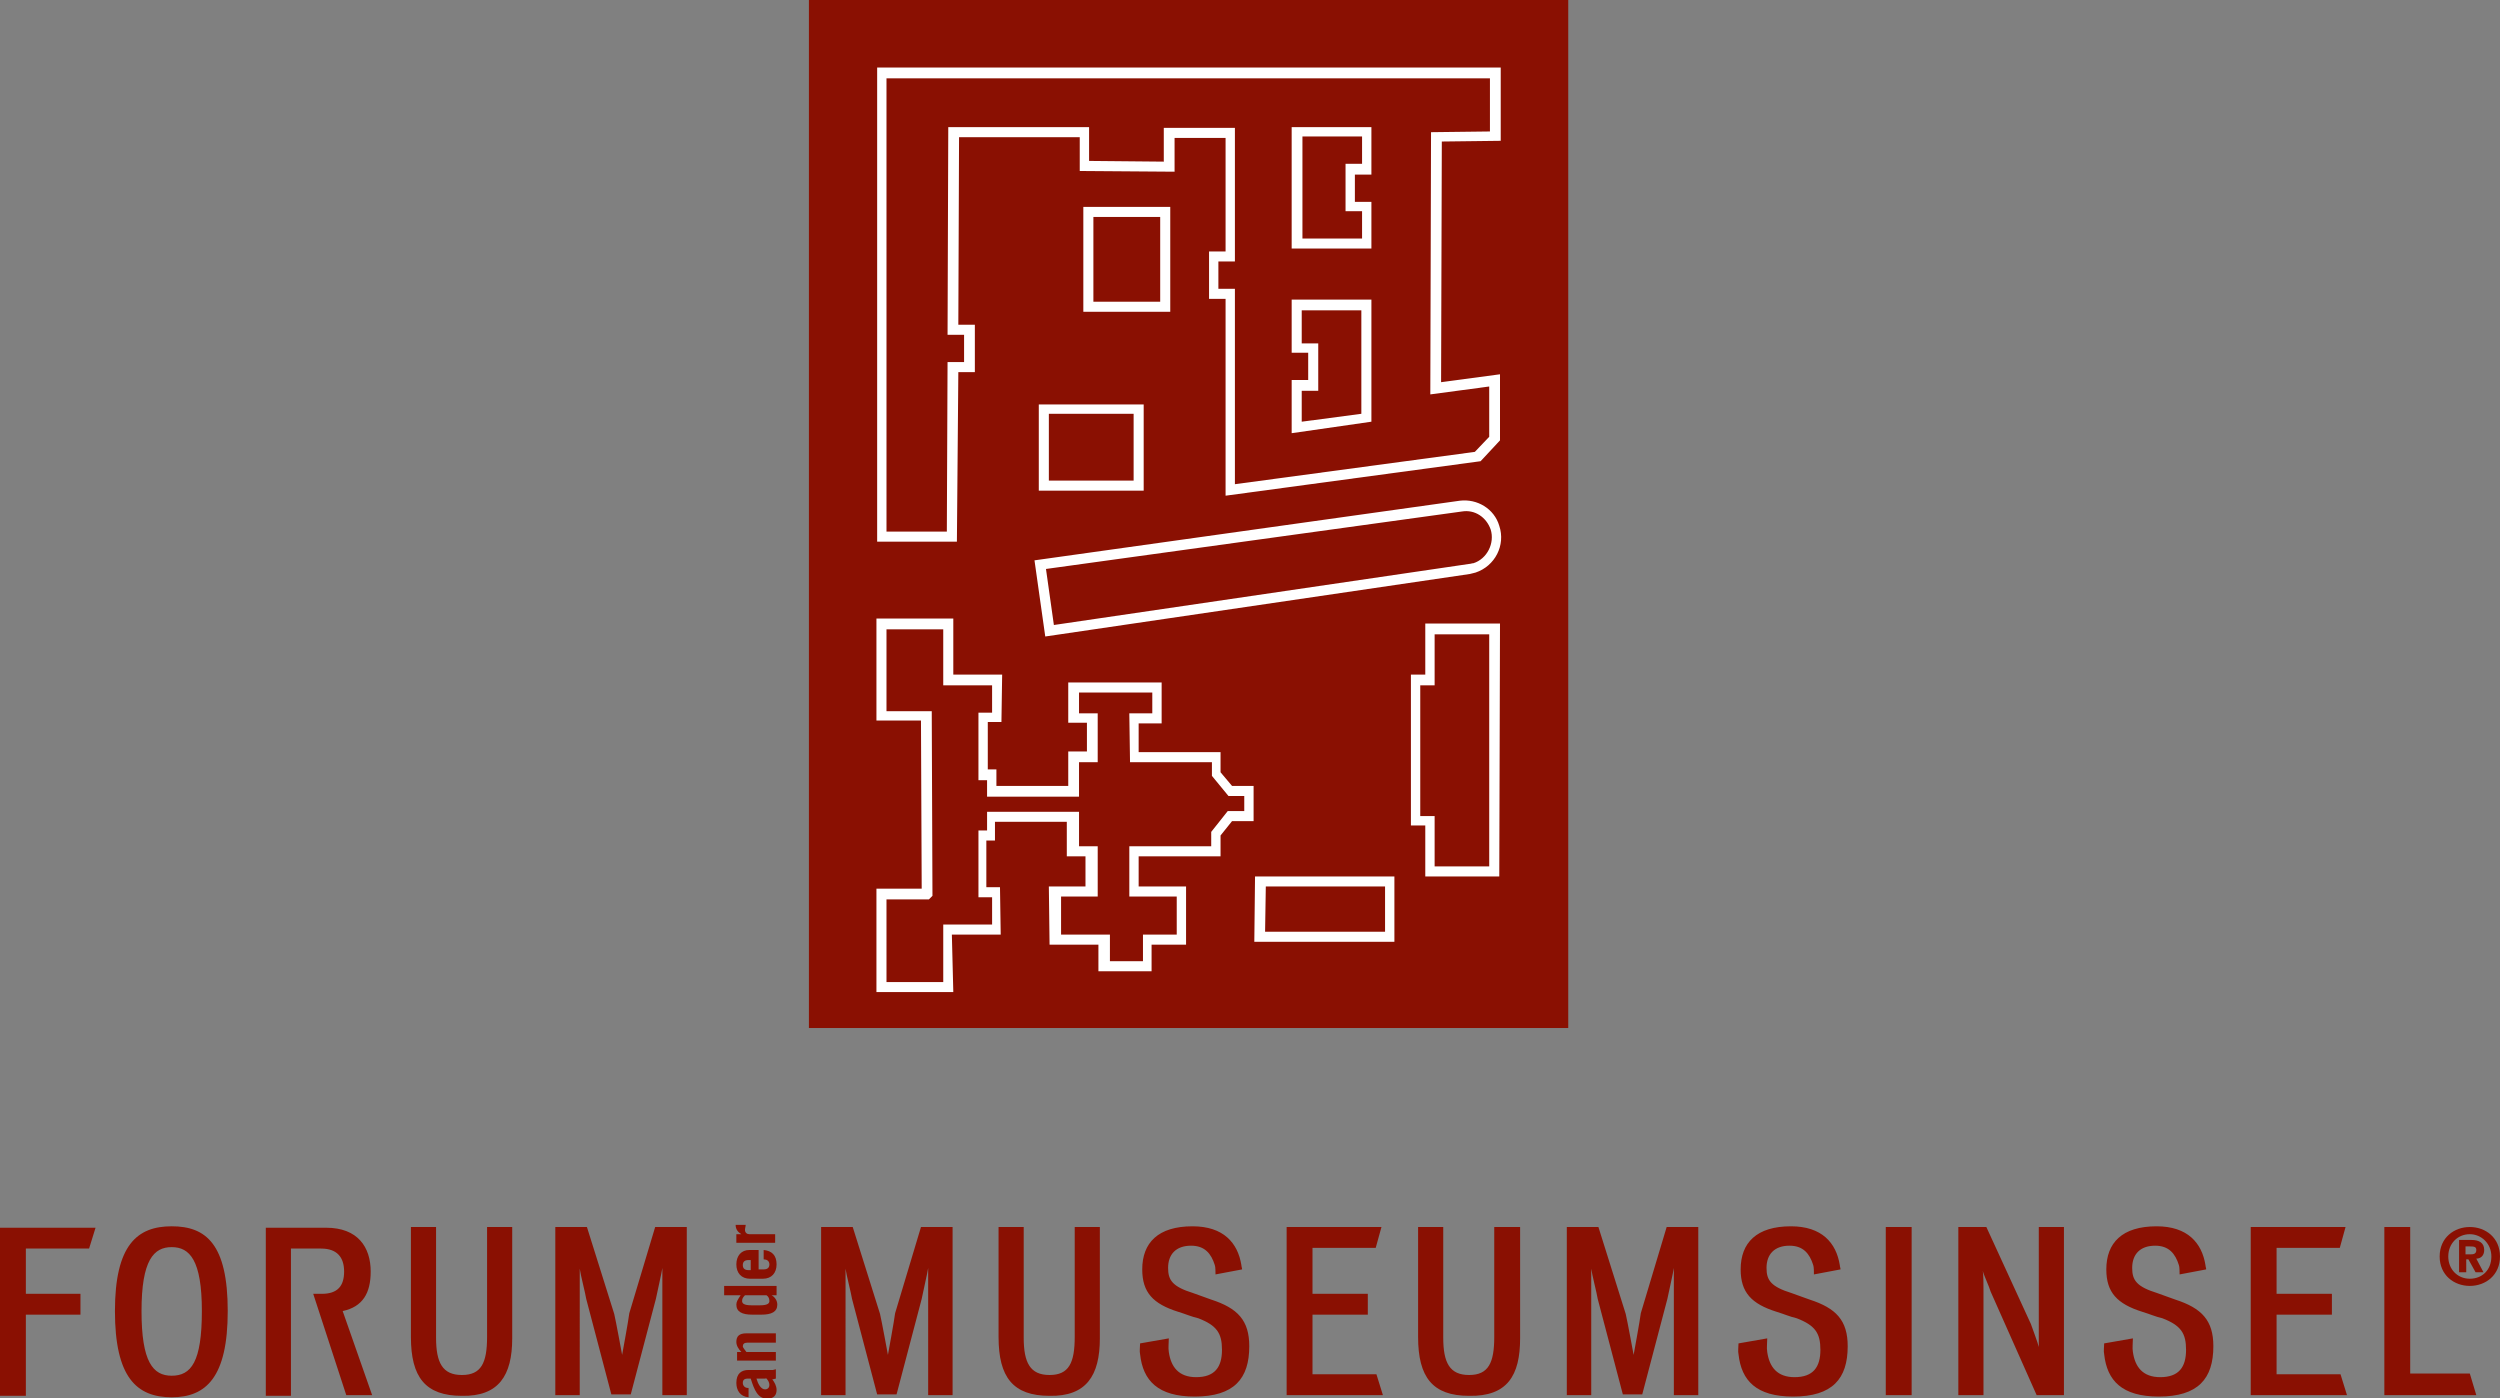
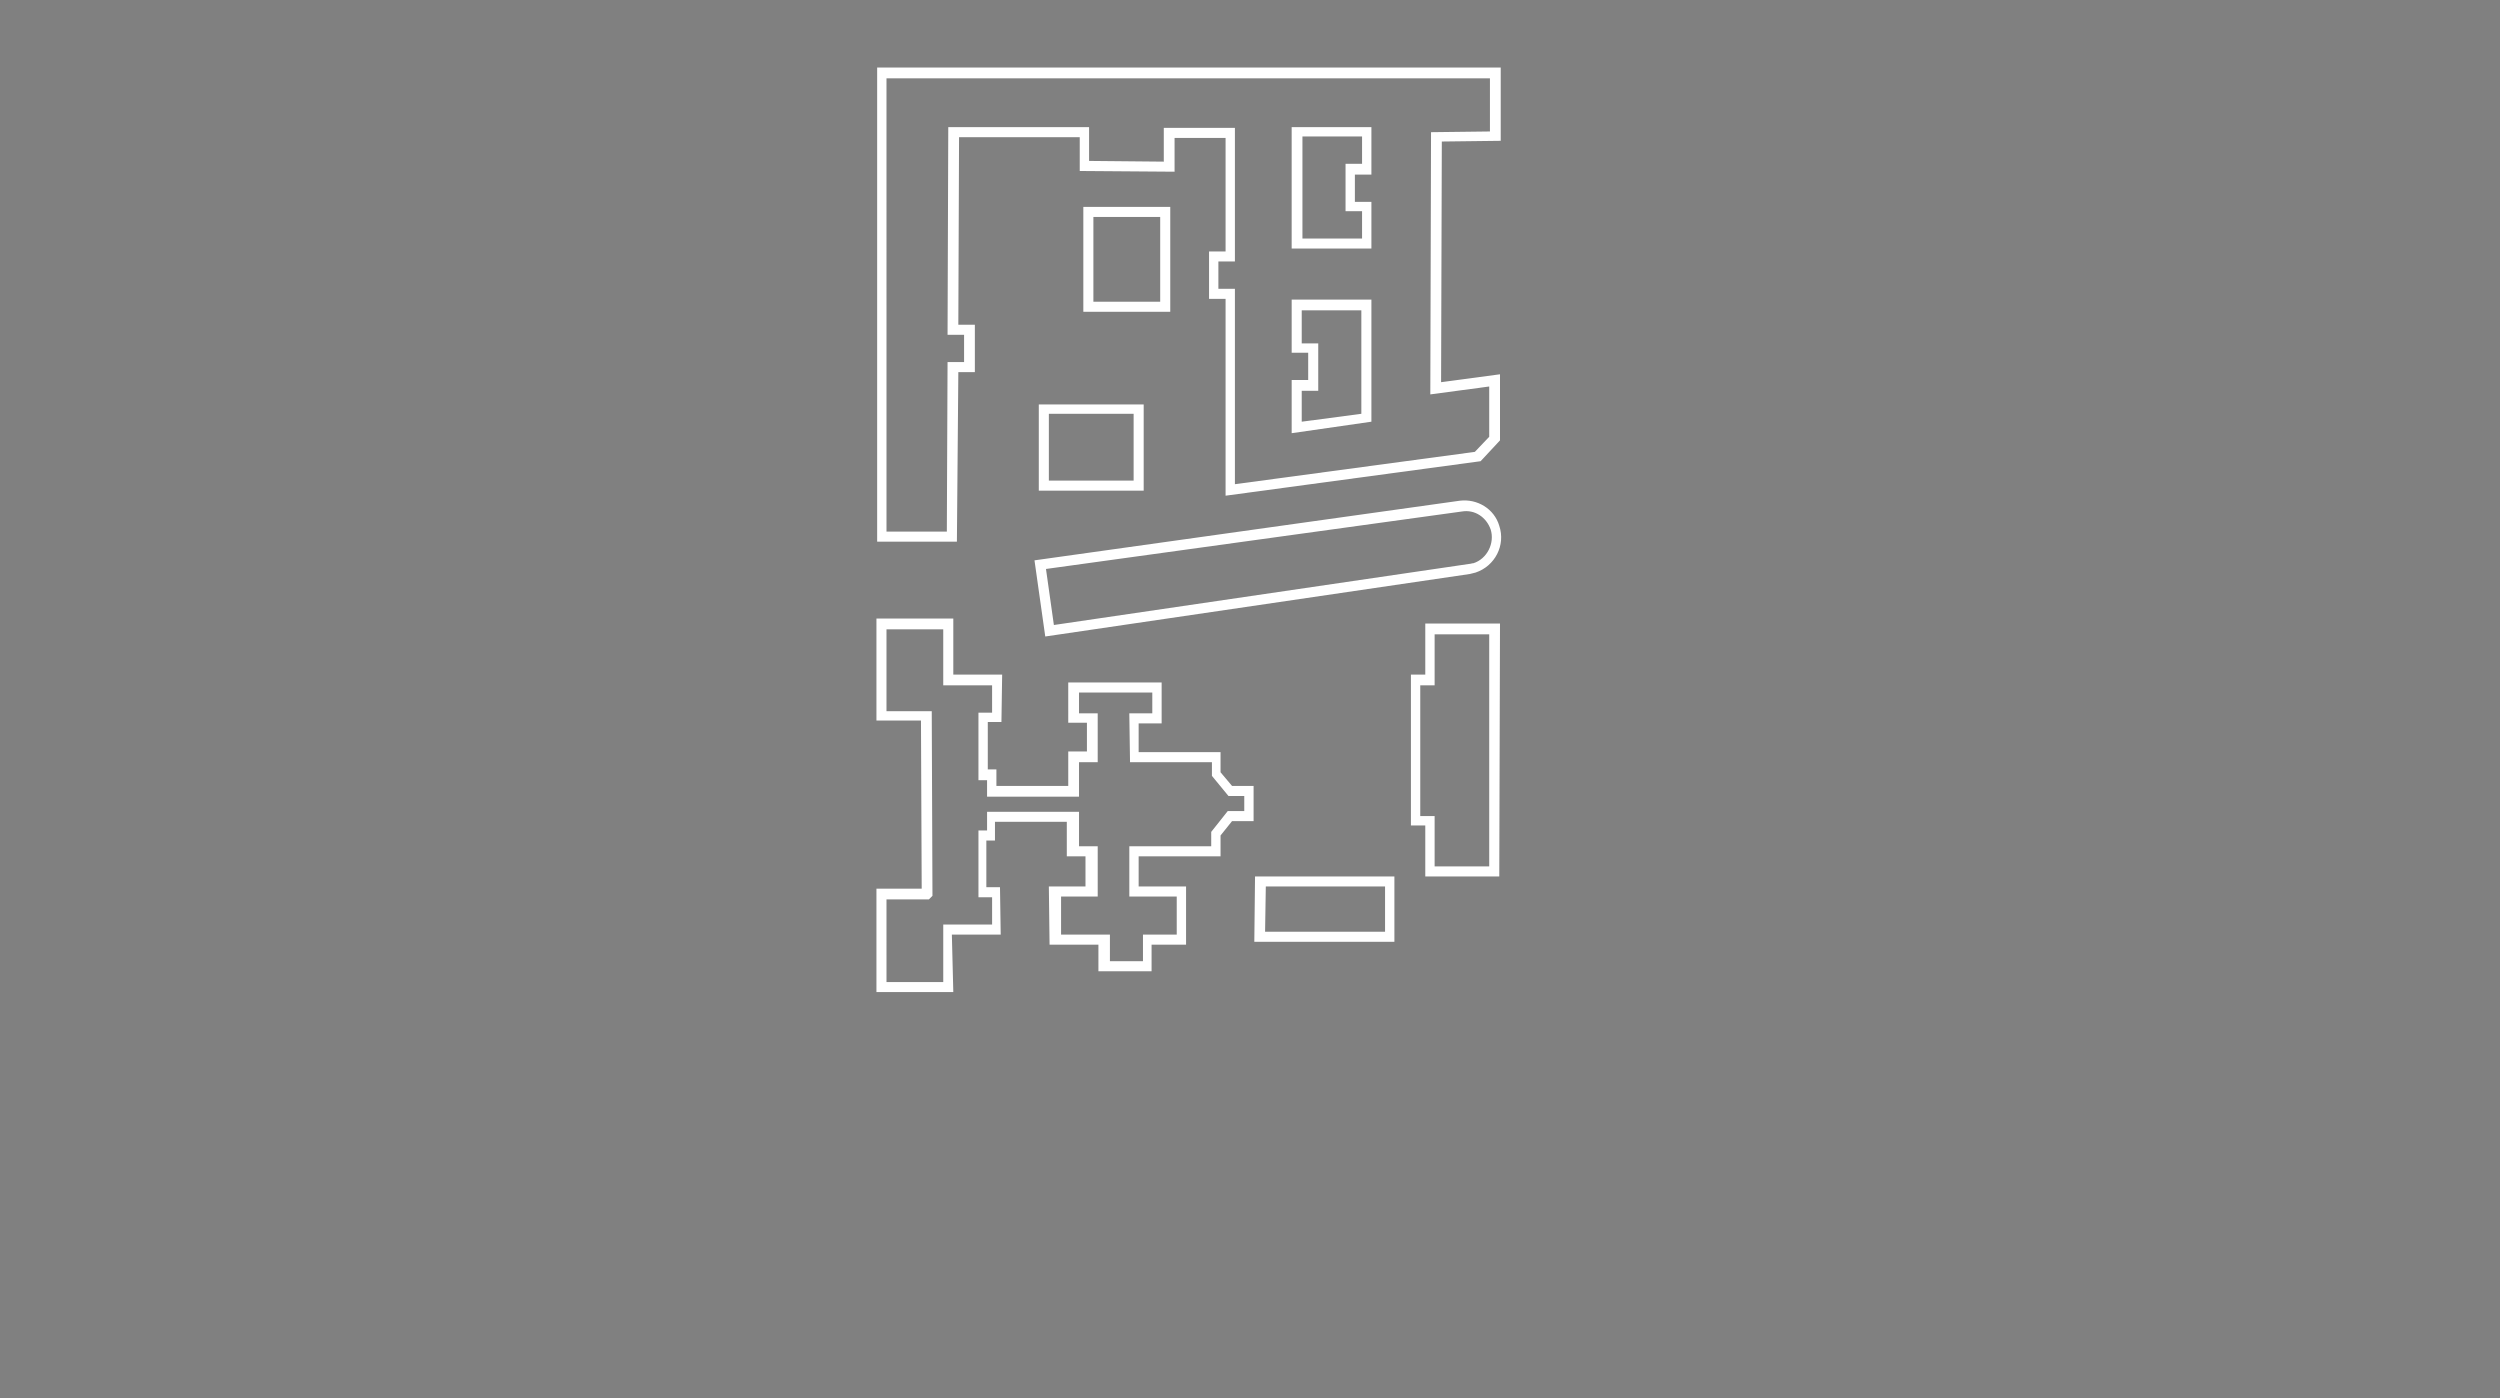
<svg xmlns="http://www.w3.org/2000/svg" version="1.1" id="Ebene_1" x="0px" y="0px" viewBox="0 0 348 194.6" style="enable-background:new 0 0 348 194.6;" xml:space="preserve">
  <rect x="0" y="0" width="348" height="194.6" fill="#808080" stroke="none" />
  <style type="text/css">
	.st0{fill:#8A1002;}
	.st1{fill:#FFFFFF;}
</style>
-   <polygon class="st0" points="112.6,143.1 112.6,0 218.3,0 218.3,143.1 112.6,143.1 " />
  <path class="st1" d="M132.7,138.1H122l0-14.4h6.3l-0.1-23.4H122l0-14.2h10.7l0,7.8l6.8,0l-0.1,6.6h-1.9v6.6h1.2l0,2.3h10v-4.8h2.6  v-4h-2.6V95h13l0,5.7h-3.2l0,4h11.4v2.8l1.6,1.9h3v4.9h-3l-1.6,2v2.9h-11.4v4.2h6.6l0,8.1h-4.8l0,3.7h-7.4l0-3.7h-6.8l-0.1-8.1h5.1  v-4.2h-2.6v-4.8h-10l0,2.6h-1.2v6.5h1.9l0.1,6.6l-6.8,0L132.7,138.1z M123.4,136.7h7.9l0-8l6.8,0l0-3.8h-1.9v-9.3h1.2l0-2.6h12.8  v4.8h2.6v7h-5.1l0,5.3h6.8l0,3.7h4.6l0-3.7h4.7l0-5.3h-6.6v-7h11.4v-2l2.3-2.9h2.3v-2.1H171l-2.3-2.8v-1.9h-11.4l-0.1-6.8h3.2l0-2.9  h-10.2v2.9h2.6v6.8h-2.6v4.8h-12.8l0-2.3h-1.2v-9.4h1.9l0-3.8l-6.8,0l0-7.8h-7.9l0,11.4h6.3l0.1,25.7l-0.5,0.5h-5.9L123.4,136.7z   M194.1,131.1h-19.5l0.1-9.1h19.4L194.1,131.1z M176.1,129.7h16.7l0-6.3h-16.6L176.1,129.7z M208.7,122h-10.3v-7.1h-2v-21l2,0v-7.1  l10.4,0L208.7,122z M199.8,120.6h7.5l0-32.3l-7.6,0v7.1l-2,0v18.2h2V120.6z M145.5,88.6L144,78l59.2-8.3c2.4-0.3,4.8,1.1,5.5,3.5  c0.9,2.7-0.6,5.6-3.3,6.5c-0.3,0.1-0.5,0.1-0.8,0.2L145.5,88.6z M145.6,79.2l1.1,7.8l57.8-8.5c0.2,0,0.4-0.1,0.6-0.1  c1.9-0.6,3-2.8,2.4-4.7c-0.6-1.7-2.2-2.8-4-2.5L145.6,79.2z M133.2,75.4h-11.1v-66l86.8,0v10.2l-8.2,0.1l-0.1,33.5l8.2-1.1v9.2  l-2.7,2.9l-35.5,4.8l0-27.4h-2.3l0-6.6h2.3l0-15.8h-7.1l0,4.7l-13.2-0.1l0-4.7l-16.8,0l-0.1,26.1h2.3l0,6.6h-2.3L133.2,75.4z   M123.5,74h8.3l0.1-23.6h2.3l0-3.8h-2.3l0.1-28.9l19.6,0l0,4.7l10.4,0.1l0-4.7h9.9l0,18.6h-2.3l0,3.8h2.3l0,27.2l33.4-4.5l2-2.1v-7  l-8.2,1.1l0.1-36.5l8.2-0.1v-7.4l-84,0V74z M179.8,60.3l0-7.4h2.3l0-3.8h-2.3l0-7.4h11.1l0,17L179.8,60.3z M181.2,54.3l0,4.4  l8.3-1.1l0-14.4h-8.3l0,4.6h2.3l0,6.6H181.2z M190.9,34.6h-11.1l0-16.9l11.1,0l0,6.6h-2.3l0,3.8h2.3L190.9,34.6z M181.3,33.2h8.3  l0-3.8h-2.3l0-6.6h2.3l0-3.8l-8.3,0L181.3,33.2z" />
  <path class="st1" d="M159.2,68.3h-14.6V56.3h14.6V68.3z M146,66.9h11.8v-9.3H146V66.9z M162.9,43.4h-12.1V28.8h12.1V43.4z M152.2,42  h9.3V30.2h-9.3V42z" />
-   <path class="st0" d="M344.7,194.2l-0.9-3h-8.3v-20.4h-3.6v23.4H344.7L344.7,194.2z M316.9,191.3V183h7.7v-2.9h-7.7v-6.4h8.8l0.8-2.9  h-13.2v23.4h13.4l-0.9-2.9H316.9L316.9,191.3z M296.8,176.5c0-1.9,1.1-3.1,3.2-3.1c1.9,0,2.8,1.1,3.3,2.7c0.1,0.2,0.1,1.1,0.1,1.3  l3.7-0.7c0-0.2-0.1-0.4-0.1-0.6c-0.5-3.1-2.5-5.4-6.8-5.4c-4.8,0-7,2.3-7,6c0,3.2,1.5,4.8,5,5.9c1,0.3,1.9,0.7,2.8,0.9  c2.6,1,3.3,2.1,3.3,4.4c0,2.4-1,3.8-3.6,3.8c-2.4,0-3.5-1.4-3.8-3.5c-0.1-0.6,0-1.2,0-1.9l-4,0.7c0,0.5-0.1,1.1,0,1.5  c0.4,3.7,2.5,5.9,7.6,5.9c5.5,0,7.6-2.5,7.6-7c0-3.6-1.6-5.3-5.3-6.5c-0.6-0.2-1.9-0.7-2.5-0.9C297.4,179.1,296.8,178.2,296.8,176.5  L296.8,176.5z M283.5,194.2h3.8v-23.4h-3.5c0,0.3,0,13.2,0,13.2c0,0.4,0,2.9,0,3.5c-0.1-0.5-1-2.9-1.1-3.2l-6.2-13.5h-3.9v23.4h3.5  c0,0,0-14.6,0-14.7c0-0.5,0-2.1-0.1-2.6c0.1,0.5,0.9,2.2,1.1,2.9L283.5,194.2L283.5,194.2z M262.5,194.2h3.6v-23.4h-3.6V194.2  L262.5,194.2z M245.9,176.5c0-1.9,1.1-3.1,3.2-3.1c1.9,0,2.8,1.1,3.3,2.7c0.1,0.2,0.1,1.1,0.1,1.3l3.7-0.7c0-0.2-0.1-0.4-0.1-0.6  c-0.5-3.1-2.5-5.4-6.8-5.4c-4.8,0-7,2.3-7,6c0,3.2,1.5,4.8,5,5.9c1,0.3,1.9,0.7,2.8,0.9c2.6,1,3.3,2.1,3.3,4.4c0,2.4-1,3.8-3.6,3.8  c-2.4,0-3.5-1.4-3.8-3.5c-0.1-0.6,0-1.2,0-1.9l-4,0.7c0,0.5-0.1,1.1,0,1.5c0.4,3.7,2.5,5.9,7.6,5.9c5.5,0,7.6-2.5,7.6-7  c0-3.6-1.6-5.3-5.3-6.5c-0.6-0.2-1.9-0.7-2.5-0.9C246.5,179.1,245.9,178.2,245.9,176.5L245.9,176.5z M233,194.2h3.4v-23.4h-4.4  l-3.6,12c-0.1,0.9-1,5.8-1,5.8s-0.9-4.9-1.1-5.7l-3.8-12.1h-4.4v23.4h3.4V181c0-0.8,0-3.6,0-4.4c0.1,0.8,0.8,3.5,0.9,4.2  c0,0,3.5,13.3,3.5,13.3h2.7l3.5-13.3c0.2-1,0.8-3.6,0.9-4.3c0,0.8,0,3.4,0,4.3V194.2L233,194.2z M211.6,186.3c0-1.2,0-13.9,0-15.5  h-3.6c0,2,0,14.6,0,15.3c0,3.6-0.8,5.3-3.5,5.3s-3.6-1.7-3.6-5.2c0-0.5,0-13.1,0-15.4h-3.5c0,1.5,0,14.9,0,15.3c0,5.6,2,8.2,7.1,8.2  C209.8,194.4,211.6,191.5,211.6,186.3L211.6,186.3z M182.7,191.3V183h7.7v-2.9h-7.7v-6.4h8.8l0.8-2.9h-13.2v23.4h13.4l-0.9-2.9  H182.7L182.7,191.3z M162.6,176.5c0-1.9,1.1-3.1,3.2-3.1c1.9,0,2.8,1.1,3.3,2.7c0.1,0.2,0.1,1.1,0.1,1.3l3.7-0.7  c0-0.2-0.1-0.4-0.1-0.6c-0.5-3.1-2.5-5.4-6.8-5.4c-4.8,0-7,2.3-7,6c0,3.2,1.5,4.8,5,5.9c1,0.3,1.9,0.7,2.8,0.9  c2.6,1,3.3,2.1,3.3,4.4c0,2.4-1,3.8-3.6,3.8c-2.4,0-3.5-1.4-3.8-3.5c-0.1-0.6,0-1.2,0-1.9l-4,0.7c0,0.5-0.1,1.1,0,1.5  c0.4,3.7,2.5,5.9,7.6,5.9c5.5,0,7.6-2.5,7.6-7c0-3.6-1.6-5.3-5.3-6.5c-0.6-0.2-1.9-0.7-2.5-0.9C163.2,179.1,162.6,178.2,162.6,176.5  L162.6,176.5z M153.1,186.3c0-1.2,0-13.9,0-15.5h-3.5c0,2,0,14.6,0,15.3c0,3.6-0.8,5.3-3.5,5.3c-2.7,0-3.6-1.7-3.6-5.2  c0-0.5,0-13.1,0-15.4h-3.5c0,1.5,0,14.9,0,15.3c0,5.6,2,8.2,7.1,8.2C151.2,194.4,153.1,191.5,153.1,186.3L153.1,186.3z M129.2,194.2  h3.4v-23.4h-4.4l-3.6,12c-0.1,0.9-1,5.8-1,5.8s-0.9-4.9-1.1-5.7l-3.8-12.1h-4.4v23.4h3.4V181c0-0.8,0-3.6,0-4.4  c0.1,0.8,0.8,3.5,0.9,4.2c0,0,3.5,13.3,3.5,13.3h2.7l3.5-13.3c0.2-1,0.8-3.6,0.9-4.3c0,0.8,0,3.4,0,4.3V194.2L129.2,194.2z   M92.2,194.2h3.4v-23.4h-4.4l-3.6,12c-0.1,0.9-1,5.8-1,5.8s-0.9-4.9-1.1-5.7l-3.8-12.1h-4.4v23.4h3.4V181c0-0.8,0-3.6,0-4.4  c0.1,0.8,0.8,3.5,0.9,4.2c0,0,3.5,13.3,3.5,13.3h2.7l3.5-13.3c0.2-1,0.8-3.6,0.9-4.3c0,0.8,0,3.4,0,4.3V194.2L92.2,194.2z   M71.3,186.3c0-1.2,0-13.9,0-15.5h-3.5c0,2,0,14.6,0,15.3c0,3.6-0.8,5.3-3.5,5.3c-2.7,0-3.6-1.7-3.6-5.2c0-0.5,0-13.1,0-15.4h-3.5  c0,1.5,0,14.9,0,15.3c0,5.6,2,8.2,7.1,8.2C69.4,194.4,71.3,191.5,71.3,186.3L71.3,186.3z M48.2,194.2h3.6l-4.1-11.7  c2.8-0.6,3.9-2.5,3.9-5.5c0-3.4-1.8-6.1-6.2-6.1c-0.1,0-7.9,0-8.4,0v23.4h3.5v-20.5c0.4,0,4.1,0,4.2,0c2.2,0,3.2,1.2,3.2,3.2  c0,2-0.9,3.1-3.1,3.1c0,0-0.8,0-1.2,0L48.2,194.2L48.2,194.2z M31.7,182.5c0-9.3-3-11.8-7.8-11.8c-4.8,0-7.9,2.6-7.9,11.8  c0,9.2,3,12,7.9,12C28.7,194.5,31.7,191.7,31.7,182.5L31.7,182.5z M28.1,182.5c0,7.1-1.5,9-4.2,9c-2.6,0-4.2-1.9-4.2-9  c0-7.1,1.7-8.9,4.2-8.9C26.4,173.6,28.1,175.4,28.1,182.5L28.1,182.5z M12.4,173.8l0.9-2.9H0v23.4h3.6V183h7.6v-2.9H3.6v-6.3H12.4  L12.4,173.8z" />
-   <path class="st0" d="M343.1,175.3h0.5l1,1.8h1.1l-1-1.9c0.6,0,1.1-0.4,1.1-1.2c0-1-0.7-1.4-1.8-1.4h-1.7v4.5h1V175.3L343.1,175.3z   M343.1,173.5h0.7c0.7,0,0.9,0.1,0.9,0.5c0,0.4-0.2,0.6-0.7,0.6h-0.8V173.5L343.1,173.5z M343.8,179c2.2,0,4.2-1.5,4.2-4.1  s-2-4.1-4.2-4.1c-2.2,0-4.2,1.5-4.2,4.1S341.6,179,343.8,179L343.8,179z M346.8,174.9c0,1.9-1.3,3.1-3,3.1c-1.7,0-3-1.3-3-3.1  c0-1.8,1.3-3.1,3-3.1C345.4,171.8,346.8,173.1,346.8,174.9L346.8,174.9z" />
-   <path class="st0" d="M104.1,193.2c-0.4,0-0.7-0.3-0.7-0.7c0-0.4,0.2-0.6,0.7-0.6h0.4c0.5,1.6,1,2.8,2.3,2.8c0.9,0,1.3-0.5,1.3-1.2  c0-0.6-0.3-1.1-0.6-1.5c0.2,0,0.4-0.1,0.5-0.1v-1.3c-0.1,0-0.3,0.1-0.4,0.1h-3.4c-1,0-1.7,0.5-1.7,1.8c0,1,0.5,1.9,1.7,2V193.2  L104.1,193.2z M106.6,191.8c0.3,0.3,0.5,0.6,0.5,1c0,0.3-0.2,0.6-0.6,0.6c-0.6,0-1-0.8-1.2-1.5H106.6L106.6,191.8z M108,188.2h-4.1  c-0.2-0.3-0.5-0.6-0.5-0.8c0-0.3,0.2-0.5,0.6-0.5h4v-1.3h-4.1c-1,0-1.4,0.4-1.4,1.2c0,0.5,0.3,1,0.7,1.4h-0.6v1.2h5.4V188.2  L108,188.2z M106.7,180.3c0.3,0.2,0.4,0.5,0.4,0.8c0,0.3-0.2,0.6-1.3,0.6h-1.2c-1.1,0-1.3-0.3-1.3-0.6c0-0.3,0.1-0.5,0.4-0.8H106.7  L106.7,180.3z M108,179h-7.2v1.3h2.3c-0.4,0.6-0.6,0.9-0.6,1.3c0,1,0.8,1.4,2.2,1.4h1.3c1.4,0,2.2-0.4,2.2-1.4  c0-0.6-0.4-1.1-0.8-1.3v0h0.7V179L108,179z M105.6,174h-1.3c-1.1,0-1.8,0.8-1.8,2c0,1.2,0.7,2,1.9,2h1.8c1.2,0,1.9-0.8,1.9-2  c0-1.3-0.7-1.9-1.8-2v1.3c0.4,0,0.8,0.2,0.8,0.7c0,0.4-0.2,0.7-0.8,0.7h-0.7V174L105.6,174z M104.5,176.8h-0.3  c-0.5,0-0.8-0.2-0.8-0.7s0.3-0.7,0.8-0.7h0.3V176.8L104.5,176.8z M108,171.8h-3.7c-0.3,0-0.6-0.2-0.6-0.6c0-0.2,0.1-0.5,0.1-0.7  h-1.4c0,0.6,0.3,1,0.8,1.3v0h-0.7v1.2h5.4V171.8L108,171.8z" />
</svg>